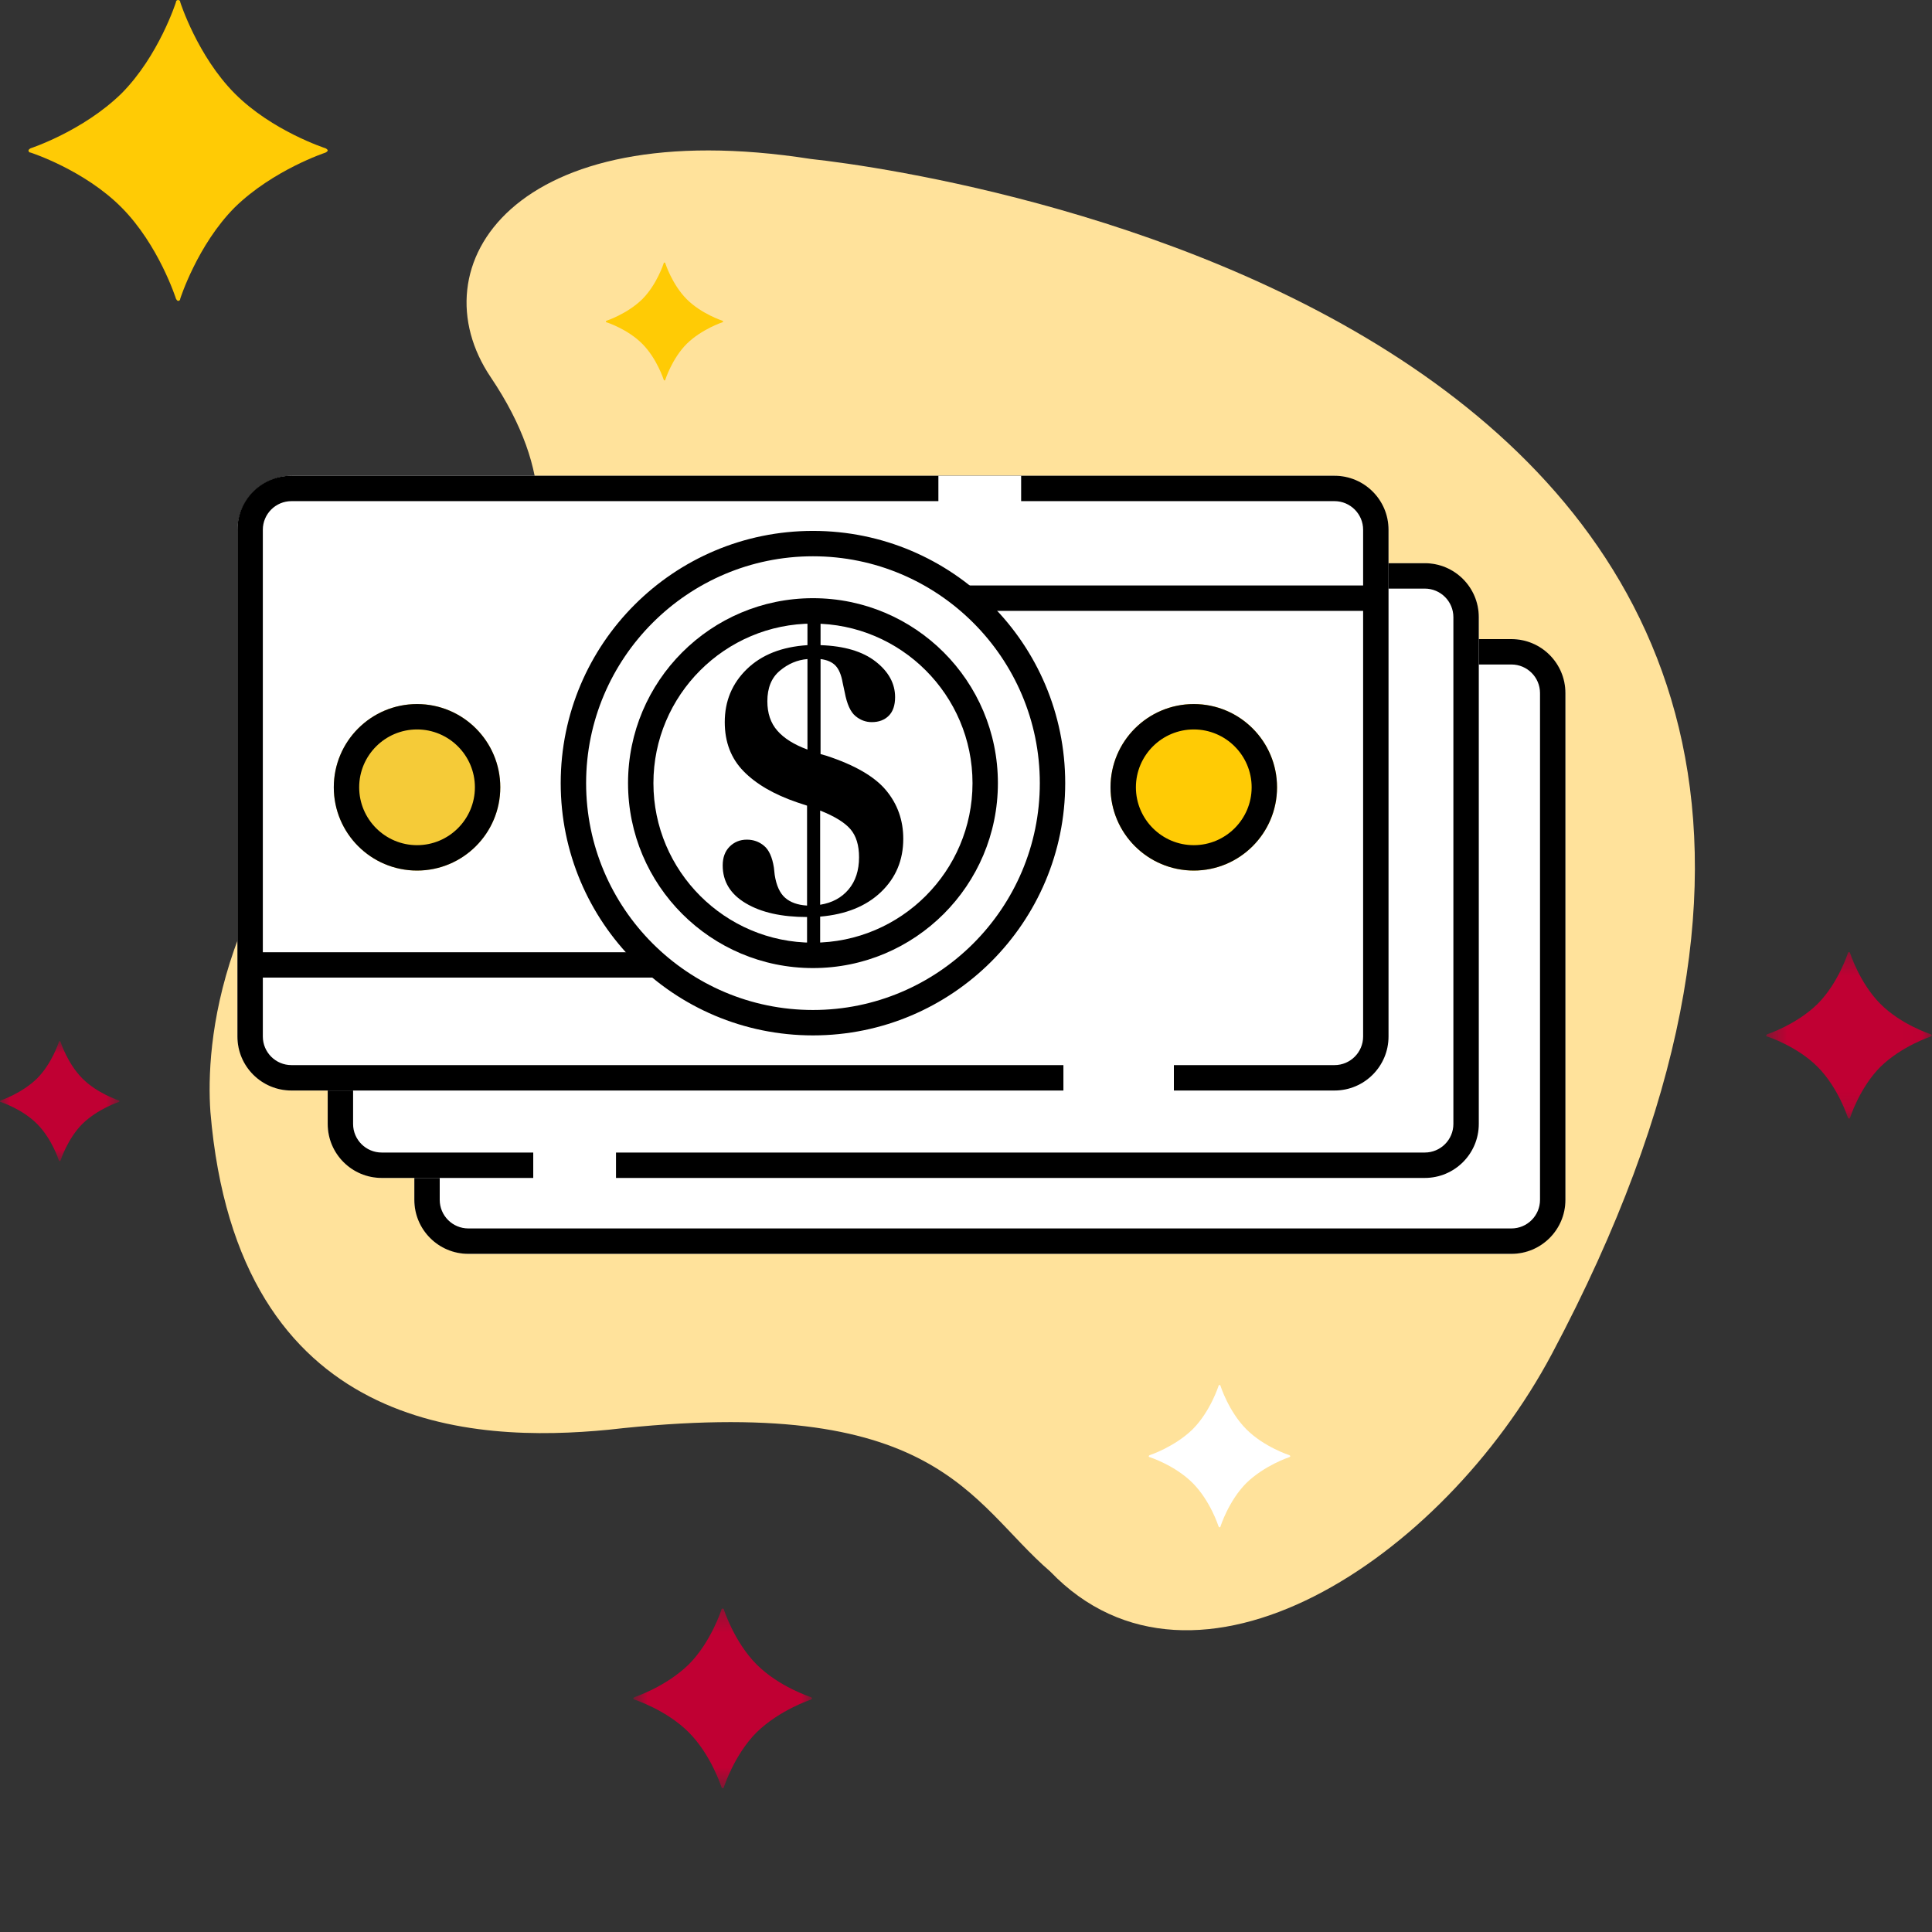
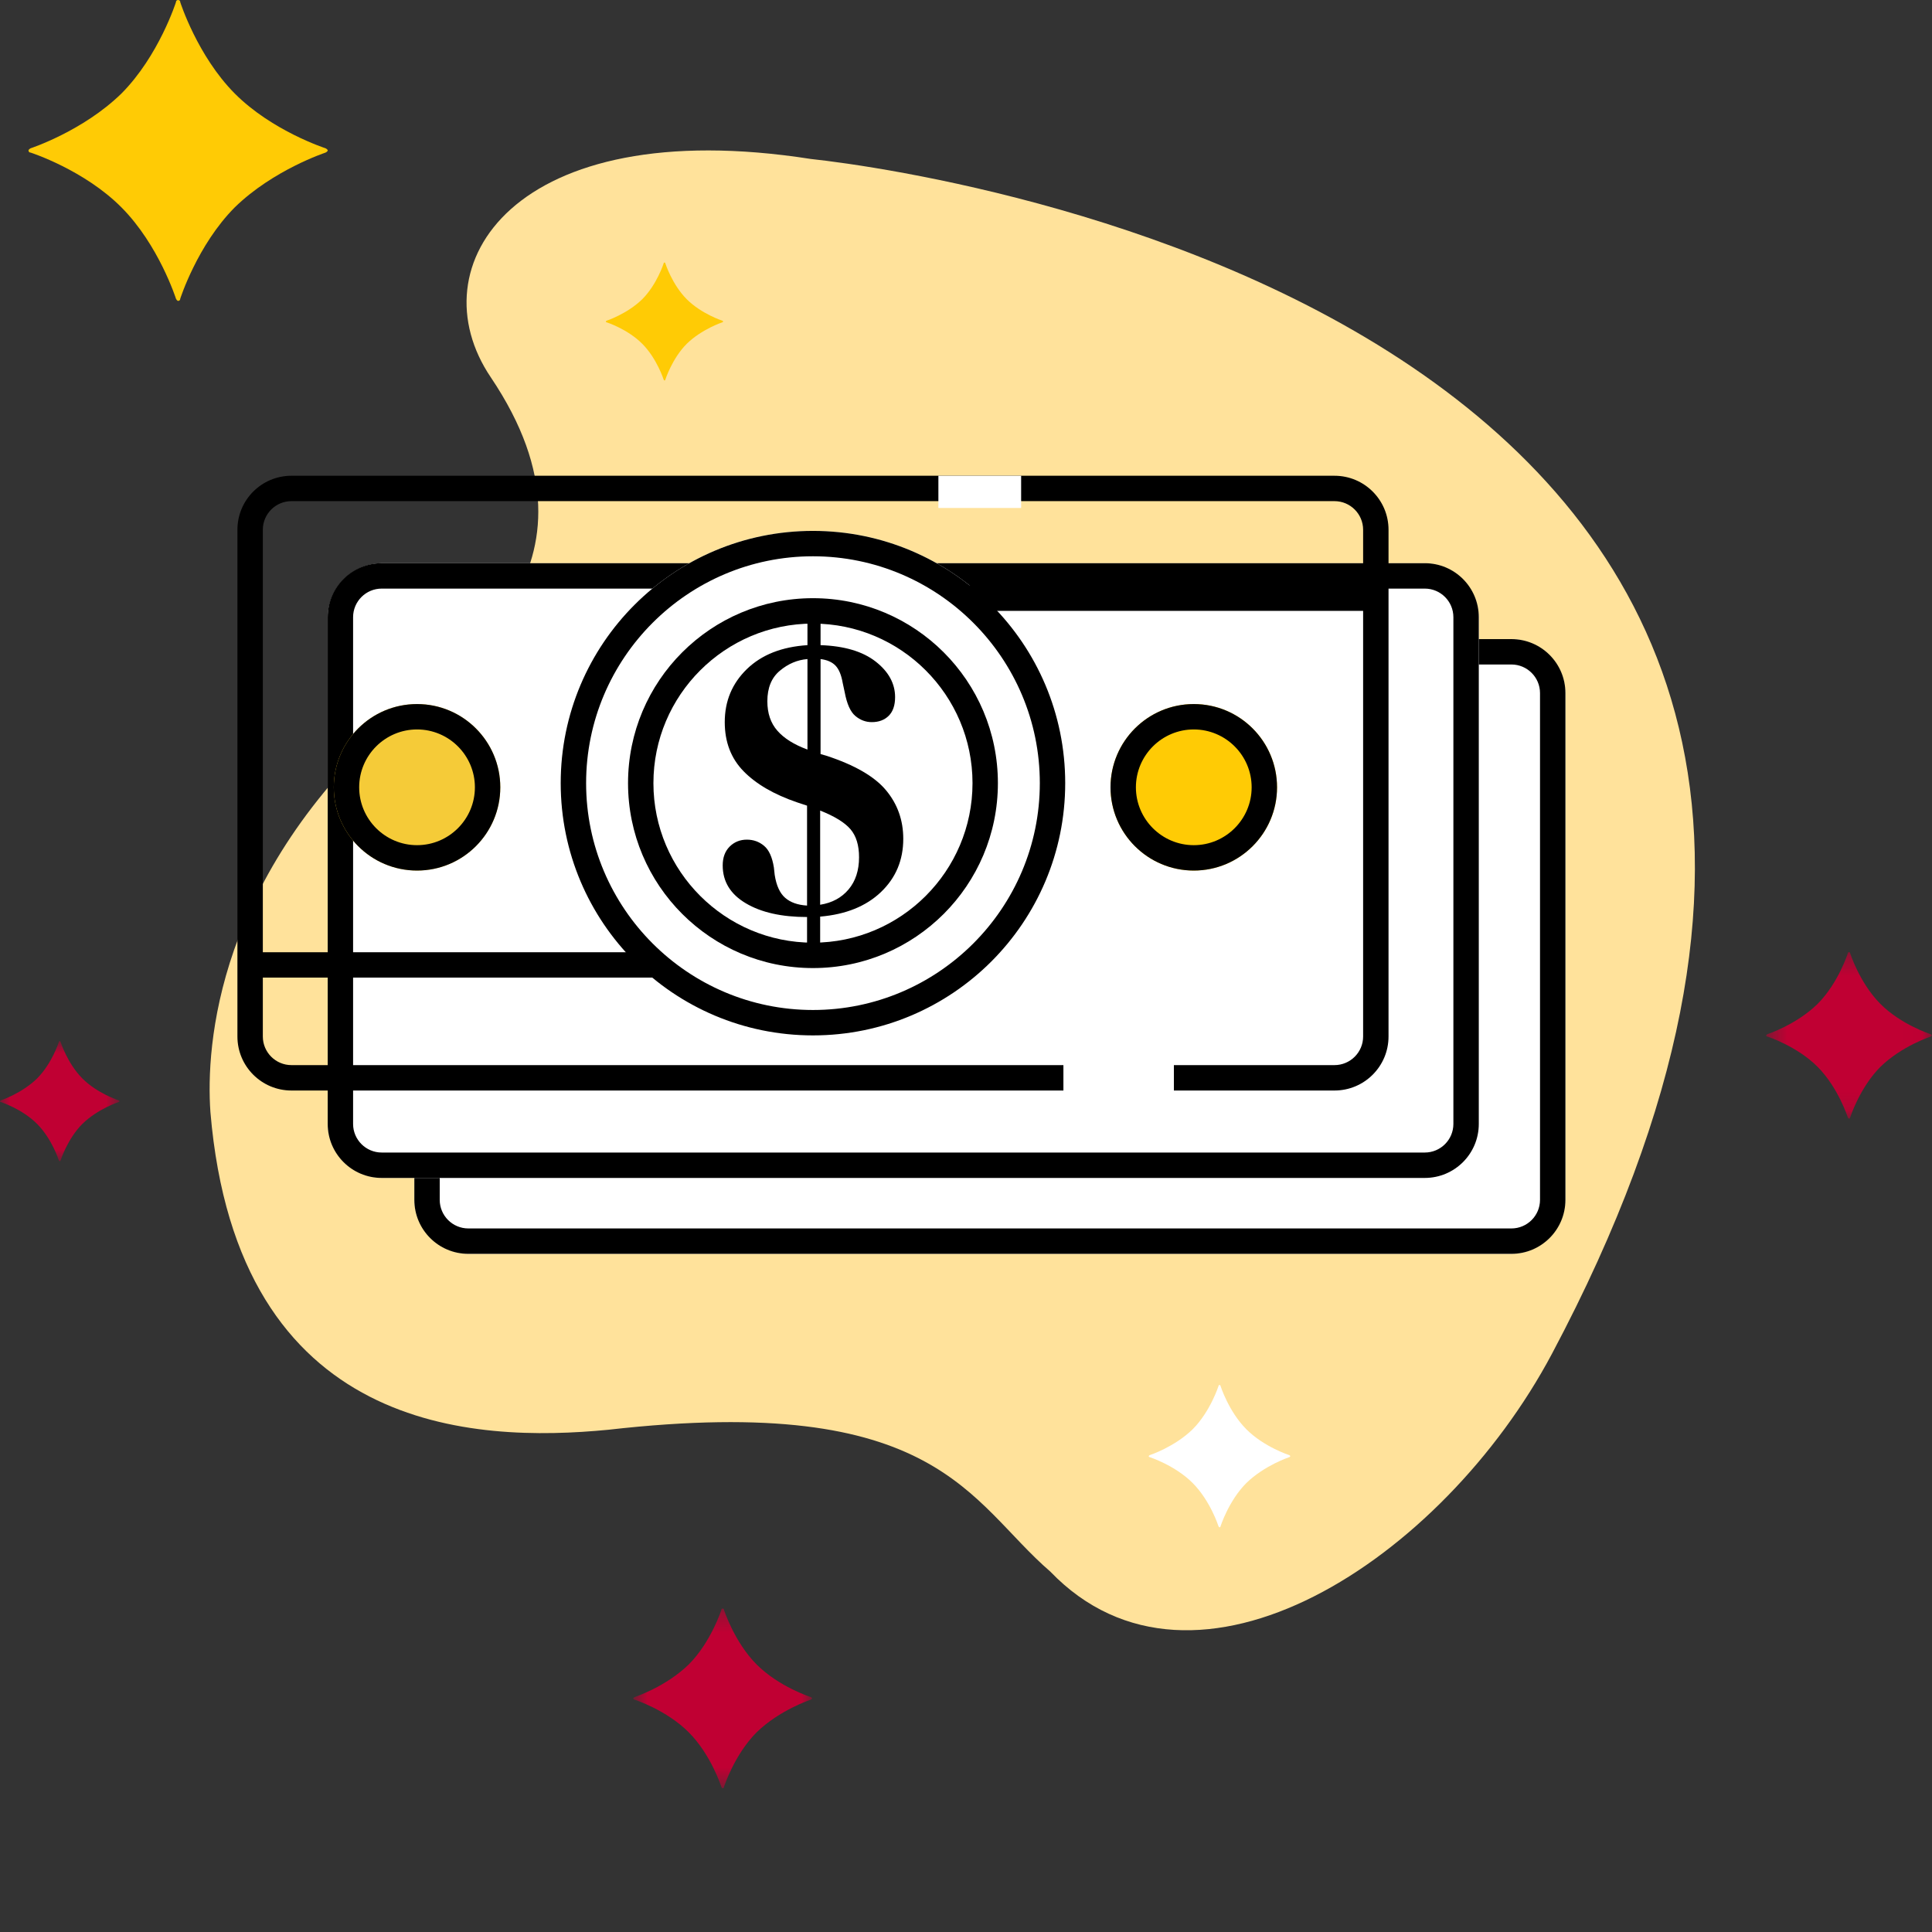
<svg xmlns="http://www.w3.org/2000/svg" fill="none" viewBox="0 0 100 100" height="100" width="100">
  <rect x="0" y="0" width="100" height="100" fill="#333333" stroke="none" />
  <g clip-path="url(#clip0)">
    <path fill="#FFE29B" d="M80.33 70.069C74.655 80.746 61.829 89.119 54.359 81.341C50.161 77.727 48.571 72.059 31.48 74.005C24.581 74.669 12.289 74.234 10.891 57.555C10.65 54.145 11.199 45.366 20.528 37.136C23.363 34.718 32.075 29.446 25.404 19.531C21.515 13.777 26.558 5.819 41.976 8.229C49.08 8.993 108.144 17.732 80.33 70.069Z" clip-rule="evenodd" fill-rule="evenodd" />
    <path fill="#FFCB05" d="M16.963 7.787C16.963 7.787 16.963 7.842 16.851 7.898C16.851 7.898 14.142 8.788 12.149 10.735C10.215 12.681 9.329 15.462 9.329 15.462C9.329 15.574 9.218 15.574 9.218 15.574C9.218 15.574 9.163 15.574 9.108 15.462C9.108 15.462 8.223 12.681 6.287 10.735C4.351 8.788 1.585 7.898 1.585 7.898C1.475 7.898 1.475 7.787 1.475 7.787C1.475 7.787 1.475 7.731 1.585 7.675C1.585 7.675 4.296 6.785 6.287 4.839C8.223 2.892 9.108 0.11 9.108 0.11C9.108 0 9.218 0 9.218 0C9.218 0 9.329 0 9.329 0.11C9.329 0.11 10.215 2.892 12.149 4.839C14.086 6.785 16.851 7.675 16.851 7.675C16.963 7.731 16.963 7.787 16.963 7.787Z" clip-rule="evenodd" fill-rule="evenodd" />
    <path fill="white" d="M66.785 75.37C66.785 75.37 66.785 75.396 66.732 75.423C66.732 75.423 65.451 75.844 64.508 76.764C63.593 77.685 63.175 79.001 63.175 79.001C63.175 79.053 63.122 79.053 63.122 79.053C63.122 79.053 63.096 79.053 63.07 79.001C63.07 79.001 62.651 77.685 61.735 76.764C60.82 75.844 59.512 75.423 59.512 75.423C59.459 75.423 59.459 75.37 59.459 75.37C59.459 75.37 59.459 75.344 59.512 75.317C59.512 75.317 60.793 74.897 61.735 73.976C62.651 73.055 63.07 71.739 63.07 71.739C63.07 71.687 63.122 71.687 63.122 71.687C63.122 71.687 63.175 71.687 63.175 71.739C63.175 71.739 63.593 73.055 64.508 73.976C65.425 74.897 66.732 75.317 66.732 75.317C66.785 75.344 66.785 75.37 66.785 75.37Z" clip-rule="evenodd" fill-rule="evenodd" />
    <path fill="#FFCB05" d="M37.43 16.641C37.43 16.641 37.43 16.663 37.386 16.684C37.386 16.684 36.324 17.033 35.543 17.797C34.785 18.56 34.438 19.649 34.438 19.649C34.438 19.693 34.394 19.693 34.394 19.693C34.394 19.693 34.373 19.693 34.351 19.649C34.351 19.649 34.005 18.56 33.245 17.797C32.488 17.033 31.403 16.684 31.403 16.684C31.359 16.684 31.359 16.641 31.359 16.641C31.359 16.641 31.359 16.619 31.403 16.598C31.403 16.598 32.465 16.248 33.245 15.485C34.005 14.723 34.351 13.632 34.351 13.632C34.351 13.589 34.394 13.589 34.394 13.589C34.394 13.589 34.438 13.589 34.438 13.632C34.438 13.632 34.785 14.723 35.543 15.485C36.303 16.248 37.386 16.598 37.386 16.598C37.43 16.619 37.43 16.641 37.43 16.641Z" clip-rule="evenodd" fill-rule="evenodd" />
    <path fill="white" d="M78.183 64.899H24.289C22.719 64.899 21.445 63.626 21.445 62.055V35.922C21.445 34.353 22.719 33.079 24.289 33.079H78.183C79.753 33.079 81.027 34.353 81.027 35.922V62.055C81.027 63.626 79.753 64.899 78.183 64.899Z" clip-rule="evenodd" fill-rule="evenodd" />
    <path fill="black" d="M78.231 33.08H24.241C22.697 33.08 21.446 34.331 21.446 35.874V62.104C21.446 63.647 22.697 64.899 24.241 64.899H78.231C79.774 64.899 81.026 63.647 81.026 62.104V35.874C81.026 34.331 79.774 33.08 78.231 33.08ZM78.231 34.394C79.048 34.394 79.711 35.058 79.711 35.874V62.104C79.711 62.92 79.048 63.584 78.231 63.584H24.241C23.424 63.584 22.76 62.92 22.76 62.104V35.874C22.76 35.058 23.424 34.394 24.241 34.394H78.231Z" clip-rule="evenodd" fill-rule="evenodd" />
    <path fill="white" d="M73.699 60.97H19.806C18.235 60.97 16.962 59.697 16.962 58.127V31.994C16.962 30.423 18.235 29.151 19.806 29.151H73.699C75.269 29.151 76.543 30.423 76.543 31.994V58.127C76.543 59.697 75.269 60.97 73.699 60.97Z" clip-rule="evenodd" fill-rule="evenodd" />
    <path fill="black" d="M73.747 29.151H19.757C18.214 29.151 16.962 30.402 16.962 31.945V58.175C16.962 59.718 18.214 60.97 19.757 60.97H73.747C75.291 60.97 76.542 59.718 76.542 58.175V31.945C76.542 30.402 75.291 29.151 73.747 29.151ZM73.747 30.466C74.564 30.466 75.227 31.129 75.227 31.945V58.175C75.227 58.991 74.564 59.655 73.747 59.655H19.757C18.941 59.655 18.276 58.991 18.276 58.175V31.945C18.276 31.129 18.941 30.466 19.757 30.466H73.747Z" clip-rule="evenodd" fill-rule="evenodd" />
    <mask height="10" width="11" y="83" x="32" maskUnits="userSpaceOnUse" id="mask0">
      <path fill="white" d="M32.78 83.257H42.032V92.56H32.78V83.257Z" />
    </mask>
    <g mask="url(#mask0)">
      <path fill="#C00033" d="M42.032 87.908C42.032 87.908 42.032 87.941 41.966 87.974C41.966 87.974 40.347 88.507 39.157 89.67C38.002 90.832 37.472 92.493 37.472 92.493C37.472 92.56 37.406 92.56 37.406 92.56C37.406 92.56 37.373 92.56 37.339 92.493C37.339 92.493 36.811 90.832 35.654 89.67C34.499 88.507 32.847 87.974 32.847 87.974C32.78 87.974 32.78 87.908 32.78 87.908C32.78 87.908 32.78 87.875 32.847 87.841C32.847 87.841 34.465 87.31 35.654 86.147C36.811 84.984 37.339 83.323 37.339 83.323C37.339 83.257 37.406 83.257 37.406 83.257C37.406 83.257 37.472 83.257 37.472 83.323C37.472 83.323 38.002 84.984 39.157 86.147C40.314 87.31 41.966 87.841 41.966 87.841C42.032 87.875 42.032 87.908 42.032 87.908Z" clip-rule="evenodd" fill-rule="evenodd" />
    </g>
    <mask height="8" width="7" y="53" x="0" maskUnits="userSpaceOnUse" id="mask1">
      <path fill="white" d="M0 53.888H6.183V60.105H0V53.888Z" />
    </mask>
    <g mask="url(#mask1)">
      <path fill="#C00033" d="M6.183 56.997C6.183 56.997 6.183 57.019 6.138 57.041C6.138 57.041 5.057 57.397 4.262 58.174C3.489 58.951 3.136 60.061 3.136 60.061C3.136 60.105 3.091 60.105 3.091 60.105C3.091 60.105 3.069 60.105 3.047 60.061C3.047 60.061 2.694 58.951 1.92 58.174C1.148 57.397 0.044 57.041 0.044 57.041C-0 57.041 -0 56.997 -0 56.997C-0 56.997 -0 56.975 0.044 56.953C0.044 56.953 1.126 56.597 1.92 55.82C2.694 55.043 3.047 53.933 3.047 53.933C3.047 53.888 3.091 53.888 3.091 53.888C3.091 53.888 3.136 53.888 3.136 53.933C3.136 53.933 3.489 55.043 4.262 55.82C5.035 56.597 6.138 56.953 6.138 56.953C6.183 56.975 6.183 56.997 6.183 56.997Z" clip-rule="evenodd" fill-rule="evenodd" />
    </g>
    <mask height="9" width="9" y="49" x="91" maskUnits="userSpaceOnUse" id="mask2">
      <path fill="white" d="M91.418 49.281H99.99V57.901H91.418V49.281Z" />
    </mask>
    <g mask="url(#mask2)">
      <path fill="#C00033" d="M99.99 53.591C99.99 53.591 99.99 53.622 99.929 53.653C99.929 53.653 98.429 54.145 97.327 55.222C96.255 56.301 95.764 57.84 95.764 57.84C95.764 57.901 95.704 57.901 95.704 57.901C95.704 57.901 95.674 57.901 95.643 57.84C95.643 57.84 95.153 56.301 94.081 55.222C93.011 54.145 91.48 53.653 91.48 53.653C91.418 53.653 91.418 53.591 91.418 53.591C91.418 53.591 91.418 53.56 91.48 53.53C91.48 53.53 92.98 53.038 94.081 51.96C95.153 50.882 95.643 49.343 95.643 49.343C95.643 49.281 95.704 49.281 95.704 49.281C95.704 49.281 95.764 49.281 95.764 49.343C95.764 49.343 96.255 50.882 97.327 51.96C98.398 53.038 99.929 53.53 99.929 53.53C99.99 53.56 99.99 53.591 99.99 53.591Z" clip-rule="evenodd" fill-rule="evenodd" />
    </g>
-     <path fill="white" d="M69.026 56.445H15.132C13.562 56.445 12.289 55.172 12.289 53.601V27.468C12.289 25.898 13.562 24.625 15.132 24.625H69.026C70.596 24.625 71.87 25.898 71.87 27.468V53.601C71.87 55.172 70.596 56.445 69.026 56.445Z" clip-rule="evenodd" fill-rule="evenodd" />
    <path fill="black" d="M69.074 24.625H15.085C13.54 24.625 12.289 25.876 12.289 27.42V53.65C12.289 55.193 13.54 56.445 15.085 56.445H69.074C70.618 56.445 71.87 55.193 71.87 53.65V27.42C71.87 25.876 70.618 24.625 69.074 24.625ZM69.074 25.939C69.89 25.939 70.555 26.604 70.555 27.42V53.65C70.555 54.466 69.89 55.13 69.074 55.13H15.085C14.268 55.13 13.604 54.466 13.604 53.65V27.42C13.604 26.604 14.268 25.939 15.085 25.939H69.074Z" clip-rule="evenodd" fill-rule="evenodd" />
    <path fill="white" d="M55.135 40.535C55.135 47.746 49.29 53.592 42.079 53.592C34.868 53.592 29.022 47.746 29.022 40.535C29.022 33.324 34.868 27.478 42.079 27.478C49.29 27.478 55.135 33.324 55.135 40.535Z" clip-rule="evenodd" fill-rule="evenodd" />
    <path fill="black" d="M42.079 27.479C34.867 27.479 29.022 33.324 29.022 40.535C29.022 47.745 34.867 53.592 42.079 53.592C49.29 53.592 55.135 47.745 55.135 40.535C55.135 33.324 49.29 27.479 42.079 27.479ZM42.079 28.793C48.553 28.793 53.821 34.061 53.821 40.535C53.821 47.01 48.553 52.277 42.079 52.277C35.605 52.277 30.337 47.01 30.337 40.535C30.337 34.061 35.605 28.793 42.079 28.793Z" clip-rule="evenodd" fill-rule="evenodd" />
    <path fill="white" d="M51.652 40.535C51.652 45.822 47.366 50.108 42.079 50.108C36.792 50.108 32.507 45.822 32.507 40.535C32.507 35.248 36.792 30.962 42.079 30.962C47.366 30.962 51.652 35.248 51.652 40.535Z" clip-rule="evenodd" fill-rule="evenodd" />
    <path fill="black" d="M42.079 30.962C36.792 30.962 32.507 35.248 32.507 40.535C32.507 45.822 36.792 50.107 42.079 50.107C47.366 50.107 51.651 45.822 51.651 40.535C51.651 35.248 47.366 30.962 42.079 30.962ZM42.079 32.277C46.633 32.277 50.337 35.981 50.337 40.535C50.337 45.089 46.633 48.793 42.079 48.793C37.526 48.793 33.821 45.089 33.821 40.535C33.821 35.981 37.526 32.277 42.079 32.277Z" clip-rule="evenodd" fill-rule="evenodd" />
    <path fill="black" d="M44.464 44.371C44.464 43.749 44.316 43.266 44.019 42.919C43.722 42.573 43.199 42.251 42.451 41.954V46.83C43.072 46.731 43.563 46.465 43.924 46.034C44.285 45.604 44.464 45.048 44.464 44.371ZM39.718 36.297C39.718 36.918 39.889 37.427 40.237 37.822C40.582 38.218 41.103 38.543 41.794 38.797V34.113C41.271 34.155 40.793 34.357 40.364 34.718C39.933 35.077 39.718 35.604 39.718 36.297ZM41.773 49.605V47.465C40.459 47.465 39.402 47.229 38.605 46.755C37.806 46.282 37.407 45.629 37.407 44.795C37.407 44.385 37.526 44.061 37.766 43.82C38.005 43.581 38.305 43.46 38.657 43.46C38.996 43.46 39.293 43.566 39.546 43.778C39.802 43.99 39.971 44.365 40.056 44.9L40.098 45.282C40.183 45.833 40.364 46.23 40.638 46.469C40.914 46.71 41.292 46.844 41.773 46.872V41.7L41.264 41.532C40.062 41.122 39.138 40.584 38.488 39.92C37.838 39.256 37.513 38.409 37.513 37.377C37.513 36.289 37.894 35.374 38.657 34.633C39.421 33.891 40.466 33.478 41.794 33.393V31.464H42.472V33.393C43.701 33.435 44.652 33.718 45.322 34.241C45.993 34.764 46.33 35.379 46.33 36.084C46.33 36.508 46.219 36.83 46.001 37.048C45.781 37.267 45.489 37.377 45.121 37.377C44.81 37.377 44.527 37.271 44.274 37.059C44.019 36.847 43.836 36.437 43.722 35.831L43.617 35.343C43.546 34.933 43.422 34.637 43.246 34.452C43.069 34.269 42.811 34.155 42.472 34.113V39.031L42.768 39.115C44.238 39.596 45.27 40.193 45.862 40.906C46.456 41.619 46.753 42.457 46.753 43.417C46.753 44.519 46.368 45.437 45.598 46.173C44.828 46.907 43.778 47.331 42.451 47.444V49.605H41.773Z" clip-rule="evenodd" fill-rule="evenodd" />
    <path fill="#FFCB05" d="M66.1 40.751C66.1 43.131 64.17 45.06 61.79 45.06C59.41 45.06 57.481 43.131 57.481 40.751C57.481 38.371 59.41 36.441 61.79 36.441C64.17 36.441 66.1 38.371 66.1 40.751Z" clip-rule="evenodd" fill-rule="evenodd" />
    <path fill="black" d="M61.79 36.442C59.41 36.442 57.48 38.371 57.48 40.751C57.48 43.131 59.41 45.06 61.79 45.06C64.17 45.06 66.099 43.131 66.099 40.751C66.099 38.371 64.17 36.442 61.79 36.442ZM61.79 37.756C63.441 37.756 64.785 39.099 64.785 40.751C64.785 42.402 63.441 43.746 61.79 43.746C60.139 43.746 58.794 42.402 58.794 40.751C58.794 39.099 60.139 37.756 61.79 37.756Z" clip-rule="evenodd" fill-rule="evenodd" />
    <path fill="#F5CB38" d="M25.895 40.751C25.895 43.131 23.966 45.06 21.586 45.06C19.206 45.06 17.277 43.131 17.277 40.751C17.277 38.371 19.206 36.441 21.586 36.441C23.966 36.441 25.895 38.371 25.895 40.751Z" clip-rule="evenodd" fill-rule="evenodd" />
    <path fill="black" d="M21.586 36.442C19.206 36.442 17.277 38.371 17.277 40.751C17.277 43.131 19.206 45.06 21.586 45.06C23.966 45.06 25.895 43.131 25.895 40.751C25.895 38.371 23.966 36.442 21.586 36.442ZM21.586 37.756C23.238 37.756 24.581 39.099 24.581 40.751C24.581 42.402 23.238 43.746 21.586 43.746C19.935 43.746 18.591 42.402 18.591 40.751C18.591 39.099 19.935 37.756 21.586 37.756Z" clip-rule="evenodd" fill-rule="evenodd" />
-     <path fill="white" d="M27.601 61.297H31.884V59.44H27.601V61.297Z" clip-rule="evenodd" fill-rule="evenodd" />
    <path fill="white" d="M55.049 56.836H60.76V54.723H55.049V56.836Z" clip-rule="evenodd" fill-rule="evenodd" />
    <path fill="white" d="M48.571 26.292H52.854V24.625H48.571V26.292Z" clip-rule="evenodd" fill-rule="evenodd" />
    <path fill="black" d="M33.737 50.601H13.051C12.688 50.601 12.393 50.307 12.393 49.945C12.393 49.581 12.688 49.287 13.051 49.287H33.737C34.101 49.287 34.394 49.581 34.394 49.945C34.394 50.307 34.101 50.601 33.737 50.601Z" clip-rule="evenodd" fill-rule="evenodd" />
    <path fill="black" d="M70.76 31.619H50.074C49.711 31.619 49.417 31.325 49.417 30.963C49.417 30.599 49.711 30.305 50.074 30.305H70.76C71.124 30.305 71.418 30.599 71.418 30.963C71.418 31.325 71.124 31.619 70.76 31.619Z" clip-rule="evenodd" fill-rule="evenodd" />
-     <path fill="white" d="M55.049 56.836H60.76V54.723H55.049V56.836Z" clip-rule="evenodd" fill-rule="evenodd" />
+     <path fill="white" d="M55.049 56.836H60.76V54.723H55.049V56.836" clip-rule="evenodd" fill-rule="evenodd" />
  </g>
  <defs>
    <clipPath id="clip0">
      <rect fill="white" height="100" width="100" />
    </clipPath>
  </defs>
</svg>